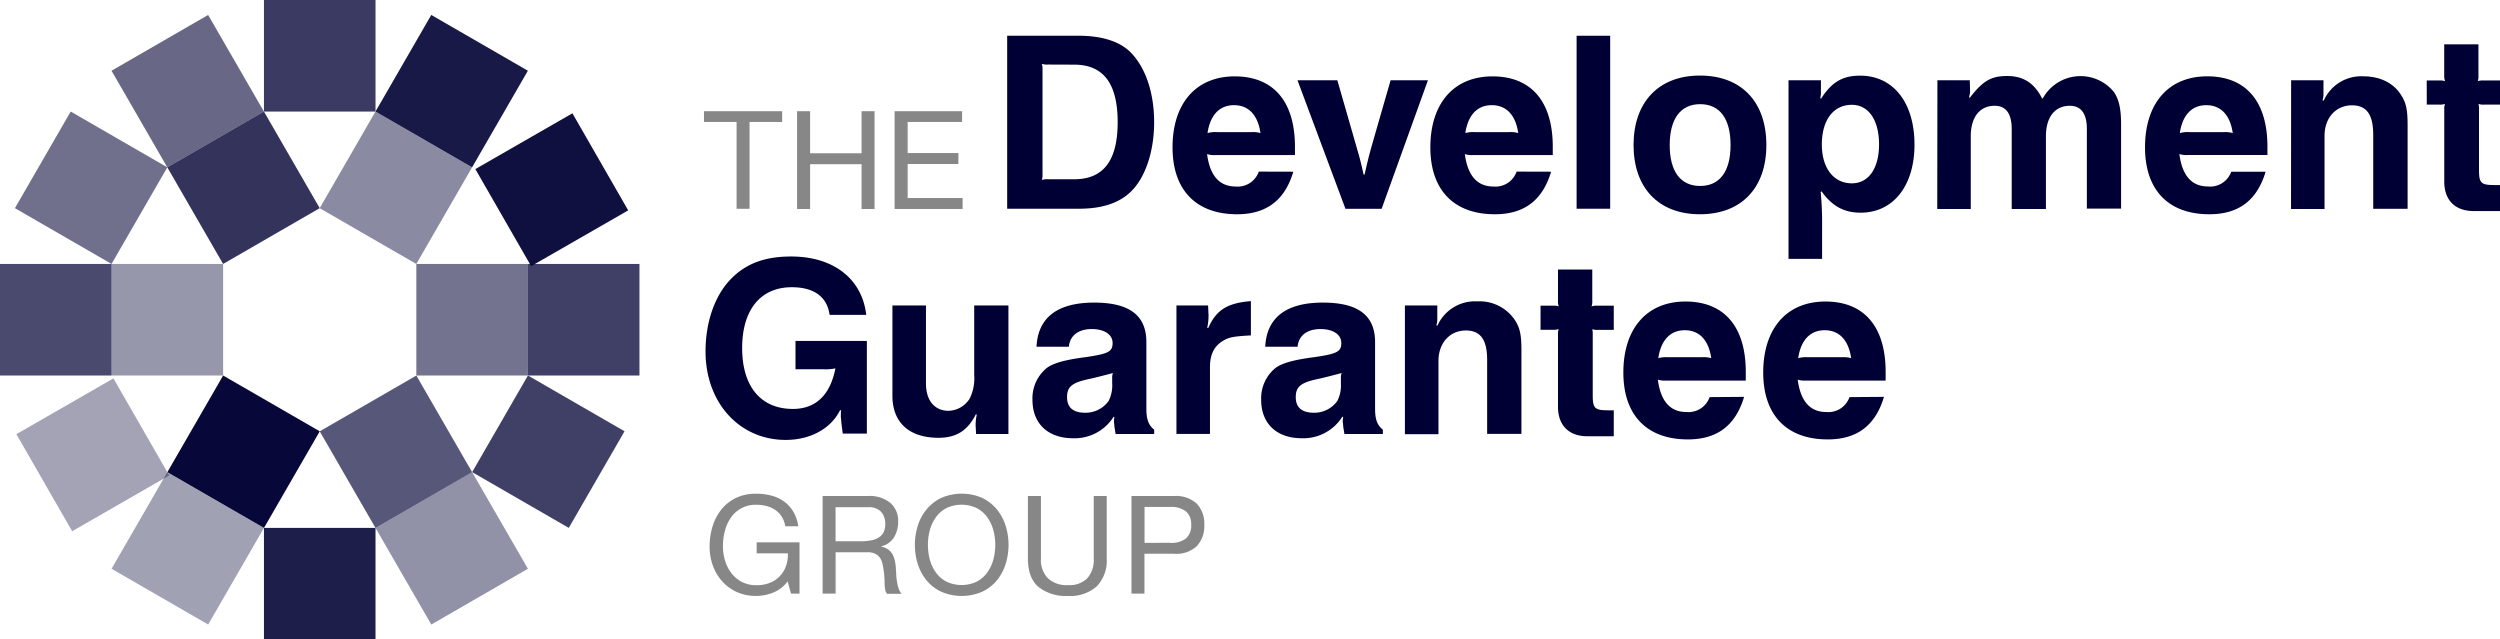
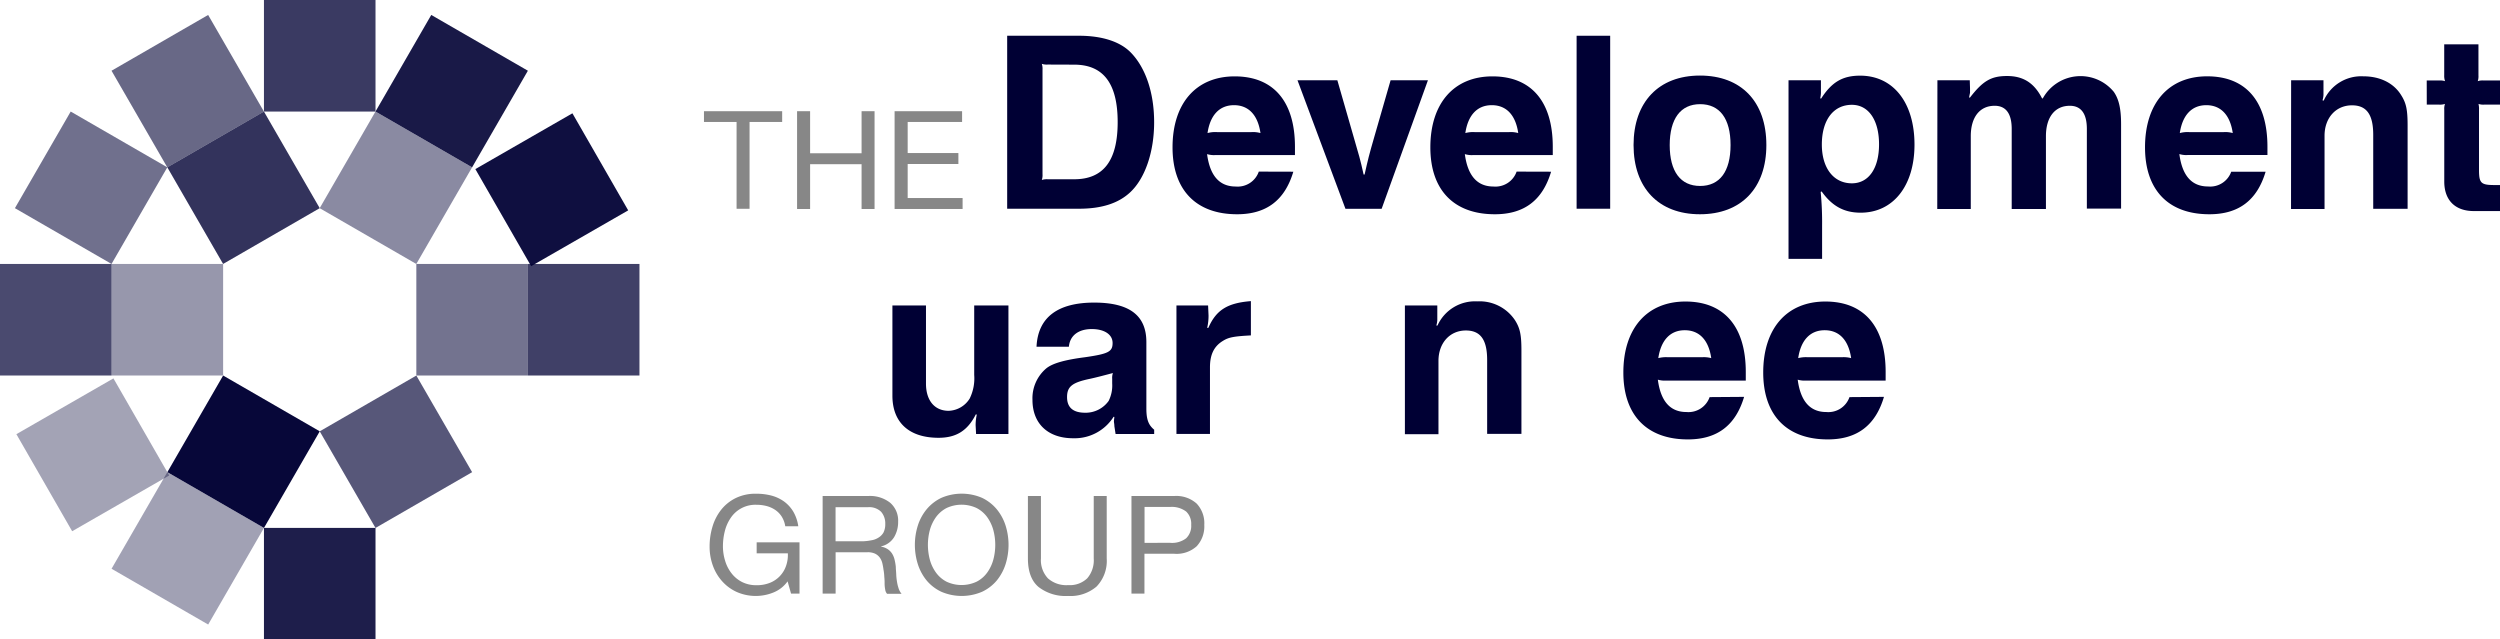
<svg xmlns="http://www.w3.org/2000/svg" width="492.99" height="126.1" viewBox="0 0 492.99 126.1">
  <g id="Development_Guarantee_Group_PRIMARY" data-name="Development Guarantee Group PRIMARY" transform="translate(-63.01 -62.95)">
    <path id="Path_57" data-name="Path 57" d="M201.83,87V84.88h15.42V87h-6.43v17.12h-2.56V87Z" fill="#878787" />
    <path id="Path_58" data-name="Path 58" d="M222.76,84.88v8.29h10.15V84.88h2.56v19.28h-2.56V95.33H222.76v8.83h-2.57V84.88Z" fill="#878787" />
    <path id="Path_59" data-name="Path 59" d="M252.73,84.88V87H242v6.13h10v2.16H242V102h10.83v2.16H239.42V84.88Z" fill="#878787" />
    <path id="Path_60" data-name="Path 60" d="M215.49,179.8a9.27,9.27,0,0,1-7.23-.13,8.64,8.64,0,0,1-2.89-2.15,9.34,9.34,0,0,1-1.81-3.1,11,11,0,0,1-.62-3.65,13.6,13.6,0,0,1,.58-4,9.86,9.86,0,0,1,1.73-3.33,8.33,8.33,0,0,1,2.86-2.28,8.87,8.87,0,0,1,4-.85,11.831,11.831,0,0,1,3,.36,7.731,7.731,0,0,1,2.48,1.15,6.85,6.85,0,0,1,1.84,2,7.941,7.941,0,0,1,1,2.91h-2.57a5,5,0,0,0-.7-1.91,4.53,4.53,0,0,0-1.27-1.31,5.55,5.55,0,0,0-1.71-.77,7.92,7.92,0,0,0-2-.25,5.847,5.847,0,0,0-5.05,2.55,8,8,0,0,0-1.18,2.62,12.11,12.11,0,0,0-.38,3,9.66,9.66,0,0,0,.44,2.9,7.37,7.37,0,0,0,1.27,2.46,6.09,6.09,0,0,0,2.06,1.7,6.17,6.17,0,0,0,2.85.63,6.91,6.91,0,0,0,2.67-.48,5.51,5.51,0,0,0,3.16-3.34,6.46,6.46,0,0,0,.35-2.47h-6.15V169.9h8.45V180H219l-.68-2.41a6.33,6.33,0,0,1-2.83,2.21Z" fill="#878787" />
    <path id="Path_61" data-name="Path 61" d="M234.26,160.76a6.38,6.38,0,0,1,4.31,1.35,4.66,4.66,0,0,1,1.55,3.7,5.83,5.83,0,0,1-.8,3.07,4.05,4.05,0,0,1-2.55,1.81v.06a3.31,3.31,0,0,1,1.36.54,3,3,0,0,1,.84.9,4,4,0,0,1,.46,1.18,11.173,11.173,0,0,1,.23,1.35c0,.46.06.94.08,1.43a11.346,11.346,0,0,0,.14,1.43,7.829,7.829,0,0,0,.31,1.33,3.23,3.23,0,0,0,.6,1.13h-2.86a1.59,1.59,0,0,1-.36-.82,6.43,6.43,0,0,1-.12-1.14,10.938,10.938,0,0,0-.06-1.37,9.781,9.781,0,0,0-.16-1.43A12.5,12.5,0,0,0,237,174a3.15,3.15,0,0,0-.51-1.11,2.54,2.54,0,0,0-.92-.76,3.39,3.39,0,0,0-1.51-.28h-6.27V180h-2.56V160.76Zm.54,8.74a3.6,3.6,0,0,0,1.42-.52,2.89,2.89,0,0,0,1-1,3.63,3.63,0,0,0,.36-1.72,3.49,3.49,0,0,0-.81-2.38,3.33,3.33,0,0,0-2.62-.91h-6.37v6.72h5.35a10.35,10.35,0,0,0,1.67-.19Z" fill="#878787" />
    <path id="Path_62" data-name="Path 62" d="M244,166.6a9.64,9.64,0,0,1,1.74-3.22,8.58,8.58,0,0,1,2.89-2.25,10.17,10.17,0,0,1,8.05,0,8.58,8.58,0,0,1,2.89,2.25,9.64,9.64,0,0,1,1.74,3.22,12.71,12.71,0,0,1,0,7.59,9.78,9.78,0,0,1-1.74,3.23,8.5,8.5,0,0,1-2.89,2.22,10.17,10.17,0,0,1-8.05,0,8.5,8.5,0,0,1-2.89-2.22,9.781,9.781,0,0,1-1.74-3.23,12.71,12.71,0,0,1,0-7.59Zm2.36,6.67a7.859,7.859,0,0,0,1.19,2.55,6,6,0,0,0,2.08,1.82,7,7,0,0,0,6,0,5.9,5.9,0,0,0,2.08-1.82,7.861,7.861,0,0,0,1.19-2.55,11.35,11.35,0,0,0,0-5.75,8,8,0,0,0-1.19-2.55,6,6,0,0,0-2.08-1.82,7,7,0,0,0-6,0,6.09,6.09,0,0,0-2.08,1.82,8,8,0,0,0-1.19,2.55,11.35,11.35,0,0,0,0,5.75Z" fill="#878787" />
    <path id="Path_63" data-name="Path 63" d="M279.24,178.62a7.92,7.92,0,0,1-5.62,1.85,8.71,8.71,0,0,1-5.81-1.77q-2.1-1.77-2.1-5.63V160.76h2.57v12.31a5.22,5.22,0,0,0,1.38,3.93,5.45,5.45,0,0,0,4,1.33A4.94,4.94,0,0,0,277.4,177a5.44,5.44,0,0,0,1.29-3.93V160.76h2.56v12.31a7.28,7.28,0,0,1-2.01,5.55Z" fill="#878787" />
    <path id="Path_64" data-name="Path 64" d="M294.58,160.76a6,6,0,0,1,4.41,1.5,5.64,5.64,0,0,1,1.5,4.19,5.74,5.74,0,0,1-1.5,4.22,5.89,5.89,0,0,1-4.41,1.48h-5.89V180h-2.56V160.76Zm-.87,9.23a4.57,4.57,0,0,0,3.2-.89,3.37,3.37,0,0,0,1-2.65,3.32,3.32,0,0,0-1-2.63,4.72,4.72,0,0,0-3.2-.9h-5V170Z" fill="#878787" />
-     <path id="Path_65" data-name="Path 65" d="M228.65,143.87c-1.81,3.63-5.87,5.83-10.71,5.83-9.14,0-15.8-7.37-15.8-17.43,0-5.36,1.54-10.21,4.29-13.52,3.07-3.59,7-5.22,12.58-5.22,8.34,0,14,4.38,14.82,11.51H226.6c-.46-3.54-3.07-5.45-7.45-5.45-6.15,0-9.79,4.43-9.79,12s3.68,12,10,12c4.52,0,7.37-2.75,8.39-8a9.591,9.591,0,0,1-2.33.18h-5.54v-5.59h14.07v18.27H229.2l-.28-2.14c0-.42-.1-.94-.1-1.22a11.32,11.32,0,0,1,.05-1.25Z" fill="#000034" />
    <path id="Path_66" data-name="Path 66" d="M255.44,144.66c-1.63,3.22-3.86,4.62-7.36,4.62-5.78,0-9.09-3-9.09-8.3v-17.8h6.62V138.6c0,3.31,1.68,5.36,4.47,5.36a5.08,5.08,0,0,0,4.15-2.42,9,9,0,0,0,.89-4.66v-13.7h6.75v25.35h-6.38l-.09-1.72a9.321,9.321,0,0,1,.23-2.1Z" fill="#000034" />
    <path id="Path_67" data-name="Path 67" d="M282.61,145.13a9.08,9.08,0,0,1-8,4.24c-4.94,0-8-2.89-8-7.55a7.71,7.71,0,0,1,2.75-6.25c1.26-1,3.68-1.67,7.64-2.18,4.57-.66,5.41-1.08,5.41-2.8s-1.68-2.75-4.1-2.75c-2.66,0-4.33,1.3-4.52,3.49h-6.38c.27-5.77,4.14-8.71,11.37-8.71,6.94,0,10.29,2.52,10.29,7.78v13.1c0,2.19.42,3.26,1.54,4.19v.84H283l-.24-1.54c0-.42-.09-.74-.09-.93s.05-.51.09-.89Zm-.28-7.5a2.931,2.931,0,0,1,.14-1.12c-2.43.65-3.36.88-4.43,1.12-3.59.74-4.61,1.53-4.61,3.63s1.25,3.08,3.58,3.08a5.58,5.58,0,0,0,4.62-2.33,6.77,6.77,0,0,0,.7-3.45Z" fill="#000034" />
    <path id="Path_68" data-name="Path 68" d="M295,123.18h6.24l.09,2a10.471,10.471,0,0,1-.27,2.42h.23c1.54-3.5,3.73-4.9,8.39-5.27v6.76c-3.36.18-4.38.37-5.5,1.07-1.77,1.07-2.57,2.7-2.57,5.22v13.14H295Z" fill="#000034" />
-     <path id="Path_69" data-name="Path 69" d="M327.71,145.13a9.08,9.08,0,0,1-8,4.24c-4.94,0-8-2.89-8-7.55a7.71,7.71,0,0,1,2.75-6.25c1.26-1,3.68-1.67,7.65-2.18,4.56-.66,5.4-1.08,5.4-2.8s-1.68-2.75-4.1-2.75c-2.66,0-4.33,1.3-4.52,3.49h-6.38c.28-5.77,4.14-8.71,11.37-8.71,6.94,0,10.29,2.52,10.29,7.78v13.1c0,2.19.42,3.26,1.54,4.19v.84h-7.59l-.24-1.54c0-.42-.09-.74-.09-.93s.05-.51.09-.89Zm-.28-7.5a2.93,2.93,0,0,1,.14-1.12c-2.43.65-3.36.88-4.43,1.12-3.59.74-4.61,1.53-4.61,3.63s1.26,3.08,3.59,3.08a5.57,5.57,0,0,0,4.61-2.33,6.77,6.77,0,0,0,.7-3.45Z" fill="#000034" />
    <path id="Path_70" data-name="Path 70" d="M340.05,123.18h6.39v2.89a4.64,4.64,0,0,1-.19,1.07h.23a8.11,8.11,0,0,1,7.83-4.76,8.39,8.39,0,0,1,7.46,3.73c1,1.59,1.26,2.89,1.26,6v16.4h-6.76V133.94c0-4-1.31-5.82-4.2-5.82-3.16,0-5.4,2.47-5.4,6v14.45h-6.62Z" fill="#000034" />
-     <path id="Path_71" data-name="Path 71" d="M366.8,123.23h2.42a3,3,0,0,1,1.16.14,3.11,3.11,0,0,1-.14-1.17v-6.1H377v6.1a3.11,3.11,0,0,1-.14,1.17,2.85,2.85,0,0,1,1.12-.14h3.26V128h-3.12a2.85,2.85,0,0,1-1.12-.14,4.708,4.708,0,0,1,.09,1.16v11.84c0,2.61.38,3,3.08,3h1.07v5.12h-5.17c-3.68,0-5.83-2.14-5.83-5.82V129a3.091,3.091,0,0,1,.14-1.16,3,3,0,0,1-1.16.14H366.8Z" fill="#000034" />
    <path id="Path_72" data-name="Path 72" d="M406.94,141.21c-1.68,5.64-5.31,8.39-11.09,8.39-8.11,0-12.72-4.8-12.72-13.19,0-8.71,4.66-14,12.25-14s11.89,4.9,11.89,13.89V138H391.56a4.78,4.78,0,0,1-1.63-.18c.56,4.24,2.42,6.38,5.64,6.38a4.42,4.42,0,0,0,4.57-2.94Zm-8.25-7.82a5.61,5.61,0,0,1,1.77.18c-.51-3.54-2.33-5.5-5.22-5.5s-4.7,2-5.22,5.5a6.121,6.121,0,0,1,1.82-.18Z" fill="#000034" />
    <path id="Path_73" data-name="Path 73" d="M434.52,141.21c-1.67,5.64-5.31,8.39-11.09,8.39-8.11,0-12.72-4.8-12.72-13.19,0-8.71,4.66-14,12.26-14s11.88,4.9,11.88,13.89V138H419.14a4.78,4.78,0,0,1-1.63-.18c.56,4.24,2.43,6.38,5.64,6.38a4.41,4.41,0,0,0,4.57-2.94Zm-8.25-7.82a5.7,5.7,0,0,1,1.78.18c-.52-3.54-2.33-5.5-5.22-5.5s-4.71,2-5.22,5.5a6.06,6.06,0,0,1,1.81-.18Z" fill="#000034" />
    <path id="Path_74" data-name="Path 74" d="M261.62,70h14.17c4.47,0,8,1.12,10.11,3.21,3,3,4.7,8,4.7,13.84s-1.77,11.05-4.7,13.8c-2.33,2.19-5.64,3.26-10.11,3.26H261.62Zm8,5.68a3.11,3.11,0,0,1-1.17-.14,3.11,3.11,0,0,1,.14,1.17V97.28a3,3,0,0,1-.14,1.16,3.22,3.22,0,0,1,1.17-.14h5.21c5.78,0,8.58-3.68,8.58-11.27s-2.8-11.33-8.58-11.33Z" fill="#000034" />
    <path id="Path_75" data-name="Path 75" d="M318.05,96.81c-1.68,5.64-5.32,8.39-11.09,8.39-8.11,0-12.73-4.8-12.73-13.19,0-8.71,4.66-14,12.26-14s11.88,4.89,11.88,13.89v1.63h-15.7a4.54,4.54,0,0,1-1.63-.19c.56,4.24,2.42,6.39,5.64,6.39a4.4,4.4,0,0,0,4.56-2.94ZM309.8,89a5.35,5.35,0,0,1,1.77.19c-.51-3.54-2.33-5.5-5.22-5.5s-4.71,2-5.22,5.5A5.78,5.78,0,0,1,303,89Z" fill="#000034" />
    <path id="Path_76" data-name="Path 76" d="M326.73,78.78,330,90.15c1,3.45,1.22,4.1,1.91,7.22h.19c.7-3.12.89-3.87,1.87-7.27l3.26-11.32h7.36l-9.13,25.35h-7.13l-9.46-25.35Z" fill="#000034" />
    <path id="Path_77" data-name="Path 77" d="M368.88,96.81c-1.68,5.64-5.31,8.39-11.09,8.39-8.11,0-12.72-4.8-12.72-13.19,0-8.71,4.66-14,12.25-14s11.89,4.89,11.89,13.89v1.63H353.5a4.54,4.54,0,0,1-1.63-.19c.56,4.24,2.43,6.39,5.64,6.39a4.41,4.41,0,0,0,4.57-2.94ZM360.63,89a5.32,5.32,0,0,1,1.77.19c-.51-3.54-2.33-5.5-5.22-5.5s-4.7,2-5.21,5.5a5.72,5.72,0,0,1,1.81-.19Z" fill="#000034" />
    <path id="Path_78" data-name="Path 78" d="M373.91,70h6.62v34.11h-6.62Z" fill="#000034" />
    <path id="Path_79" data-name="Path 79" d="M411.33,91.55c0,8.48-4.94,13.65-13.1,13.65s-13.09-5.2-13.09-13.65,4.94-13.7,13.09-13.7S411.33,83,411.33,91.55Zm-19.06,0c0,5.22,2.14,8.07,6,8.07s6-2.85,6-8.07-2.14-8.06-6-8.06-6,2.88-6,8.1Z" fill="#000034" />
    <path id="Path_80" data-name="Path 80" d="M422.09,78.78v2.56a6.294,6.294,0,0,1-.14,1l.18.05c2.1-3.27,4.24-4.52,7.69-4.52,6.53,0,10.72,5.31,10.72,13.6,0,8.11-4.19,13.42-10.62,13.42-3.22,0-5.6-1.25-7.69-4.19l-.19.09a61.666,61.666,0,0,1,.28,6.62V114H415.7V78.78Zm.18,12.67c0,4.66,2.33,7.65,5.92,7.65,3.31,0,5.36-2.94,5.36-7.69s-2.05-7.79-5.36-7.79C424.56,83.62,422.27,86.61,422.27,91.45Z" fill="#000034" />
    <path id="Path_81" data-name="Path 81" d="M445.06,78.78h6.38l.05,1.58v.93c-.05.14-.1.47-.19.89h.19c2.56-3.31,4.19-4.24,7.31-4.24s5.32,1.3,6.9,4.42h.14a8.49,8.49,0,0,1,14-1.3c1,1.44,1.44,3.31,1.44,6.38v16.64h-6.75V88.38c0-3-1.12-4.57-3.36-4.57-2.94,0-4.71,2.24-4.71,6v14.35h-6.75V88.38c0-3-1.12-4.57-3.36-4.57-2.94,0-4.71,2.24-4.71,6v14.35h-6.61Z" fill="#000034" />
    <path id="Path_82" data-name="Path 82" d="M509.78,96.81c-1.68,5.64-5.31,8.39-11.09,8.39-8.11,0-12.69-4.8-12.69-13.2,0-8.71,4.66-14,12.26-14s11.88,4.89,11.88,13.89v1.63H494.4a4.54,4.54,0,0,1-1.63-.19c.56,4.24,2.42,6.39,5.64,6.39A4.4,4.4,0,0,0,503,96.81ZM501.53,89a5.35,5.35,0,0,1,1.77.19c-.51-3.54-2.33-5.5-5.22-5.5s-4.71,2-5.22,5.5a5.78,5.78,0,0,1,1.82-.19Z" fill="#000034" />
    <path id="Path_83" data-name="Path 83" d="M514.81,78.78h6.38v2.89a4.638,4.638,0,0,1-.19,1.07l.24.05A8.09,8.09,0,0,1,529.07,78c3.3,0,6,1.35,7.45,3.73,1,1.58,1.26,2.89,1.26,6v16.4H531V89.54c0-4-1.3-5.82-4.19-5.82-3.17,0-5.41,2.47-5.41,6v14.45h-6.61Z" fill="#000034" />
    <path id="Path_84" data-name="Path 84" d="M541.55,78.82H544a3.11,3.11,0,0,1,1.17.14A3,3,0,0,1,545,77.8V71.69h6.75V77.8a3,3,0,0,1-.14,1.16,2.85,2.85,0,0,1,1.12-.14H556v4.76h-3.12a2.85,2.85,0,0,1-1.12-.14,4.181,4.181,0,0,1,.1,1.16V96.44c0,2.61.37,3,3.07,3H556v5.13h-5.17c-3.68,0-5.82-2.14-5.82-5.82V84.6a3,3,0,0,1,.14-1.16,3.11,3.11,0,0,1-1.17.14h-2.42Z" fill="#000034" />
    <rect id="Rectangle_76" data-name="Rectangle 76" width="22" height="22" transform="translate(137.053 84.95) rotate(-60)" fill="#000034" opacity="0.9" />
    <rect id="Rectangle_77" data-name="Rectangle 77" width="22" height="22" transform="translate(115.06 62.95)" fill="#000034" opacity="0.77" />
    <rect id="Rectangle_78" data-name="Rectangle 78" width="22" height="22" transform="translate(85.003 76.898) rotate(-30)" fill="#000034" opacity="0.59" />
    <rect id="Rectangle_79" data-name="Rectangle 79" width="22" height="22" transform="translate(65.951 104) rotate(-60)" fill="#000034" opacity="0.56" />
    <rect id="Rectangle_80" data-name="Rectangle 80" width="22" height="22" transform="translate(63.01 115)" fill="#000034" opacity="0.71" />
    <rect id="Rectangle_81" data-name="Rectangle 81" width="22.076" height="22.076" transform="translate(66.238 148.566) rotate(-29.887)" fill="#000034" opacity="0.36" />
    <rect id="Rectangle_82" data-name="Rectangle 82" width="22" height="22" transform="translate(85.009 175.107) rotate(-60)" fill="#000034" opacity="0.37" />
    <rect id="Rectangle_83" data-name="Rectangle 83" width="22" height="22" transform="translate(115.06 167.05)" fill="#000034" opacity="0.88" />
-     <rect id="Rectangle_84" data-name="Rectangle 84" width="22" height="22" transform="translate(137.06 167.054) rotate(-30)" fill="#000034" opacity="0.43" />
-     <rect id="Rectangle_85" data-name="Rectangle 85" width="22" height="22" transform="translate(156.116 156.049) rotate(-60)" fill="#000034" opacity="0.75" />
    <rect id="Rectangle_86" data-name="Rectangle 86" width="22" height="22" transform="translate(167.11 115)" fill="#000034" opacity="0.75" />
    <rect id="Rectangle_87" data-name="Rectangle 87" width="22.076" height="22.076" transform="translate(156.747 96.294) rotate(-29.887)" fill="#000034" opacity="0.94" />
    <rect id="Rectangle_88" data-name="Rectangle 88" width="22" height="22" transform="translate(126.051 104.002) rotate(-60)" fill="#000034" opacity="0.46" />
    <rect id="Rectangle_89" data-name="Rectangle 89" width="22" height="22" transform="translate(96.004 95.946) rotate(-30)" fill="#000034" opacity="0.8" />
    <rect id="Rectangle_90" data-name="Rectangle 90" width="22" height="22" transform="translate(85.01 115)" fill="#000034" opacity="0.41" />
    <rect id="Rectangle_91" data-name="Rectangle 91" width="22" height="22" transform="translate(96.011 156.056) rotate(-60)" fill="#000034" opacity="0.97" />
    <rect id="Rectangle_92" data-name="Rectangle 92" width="22" height="22" transform="translate(126.058 148.006) rotate(-30)" fill="#000034" opacity="0.66" />
    <rect id="Rectangle_93" data-name="Rectangle 93" width="22" height="22" transform="translate(145.11 115)" fill="#000034" opacity="0.55" />
  </g>
</svg>